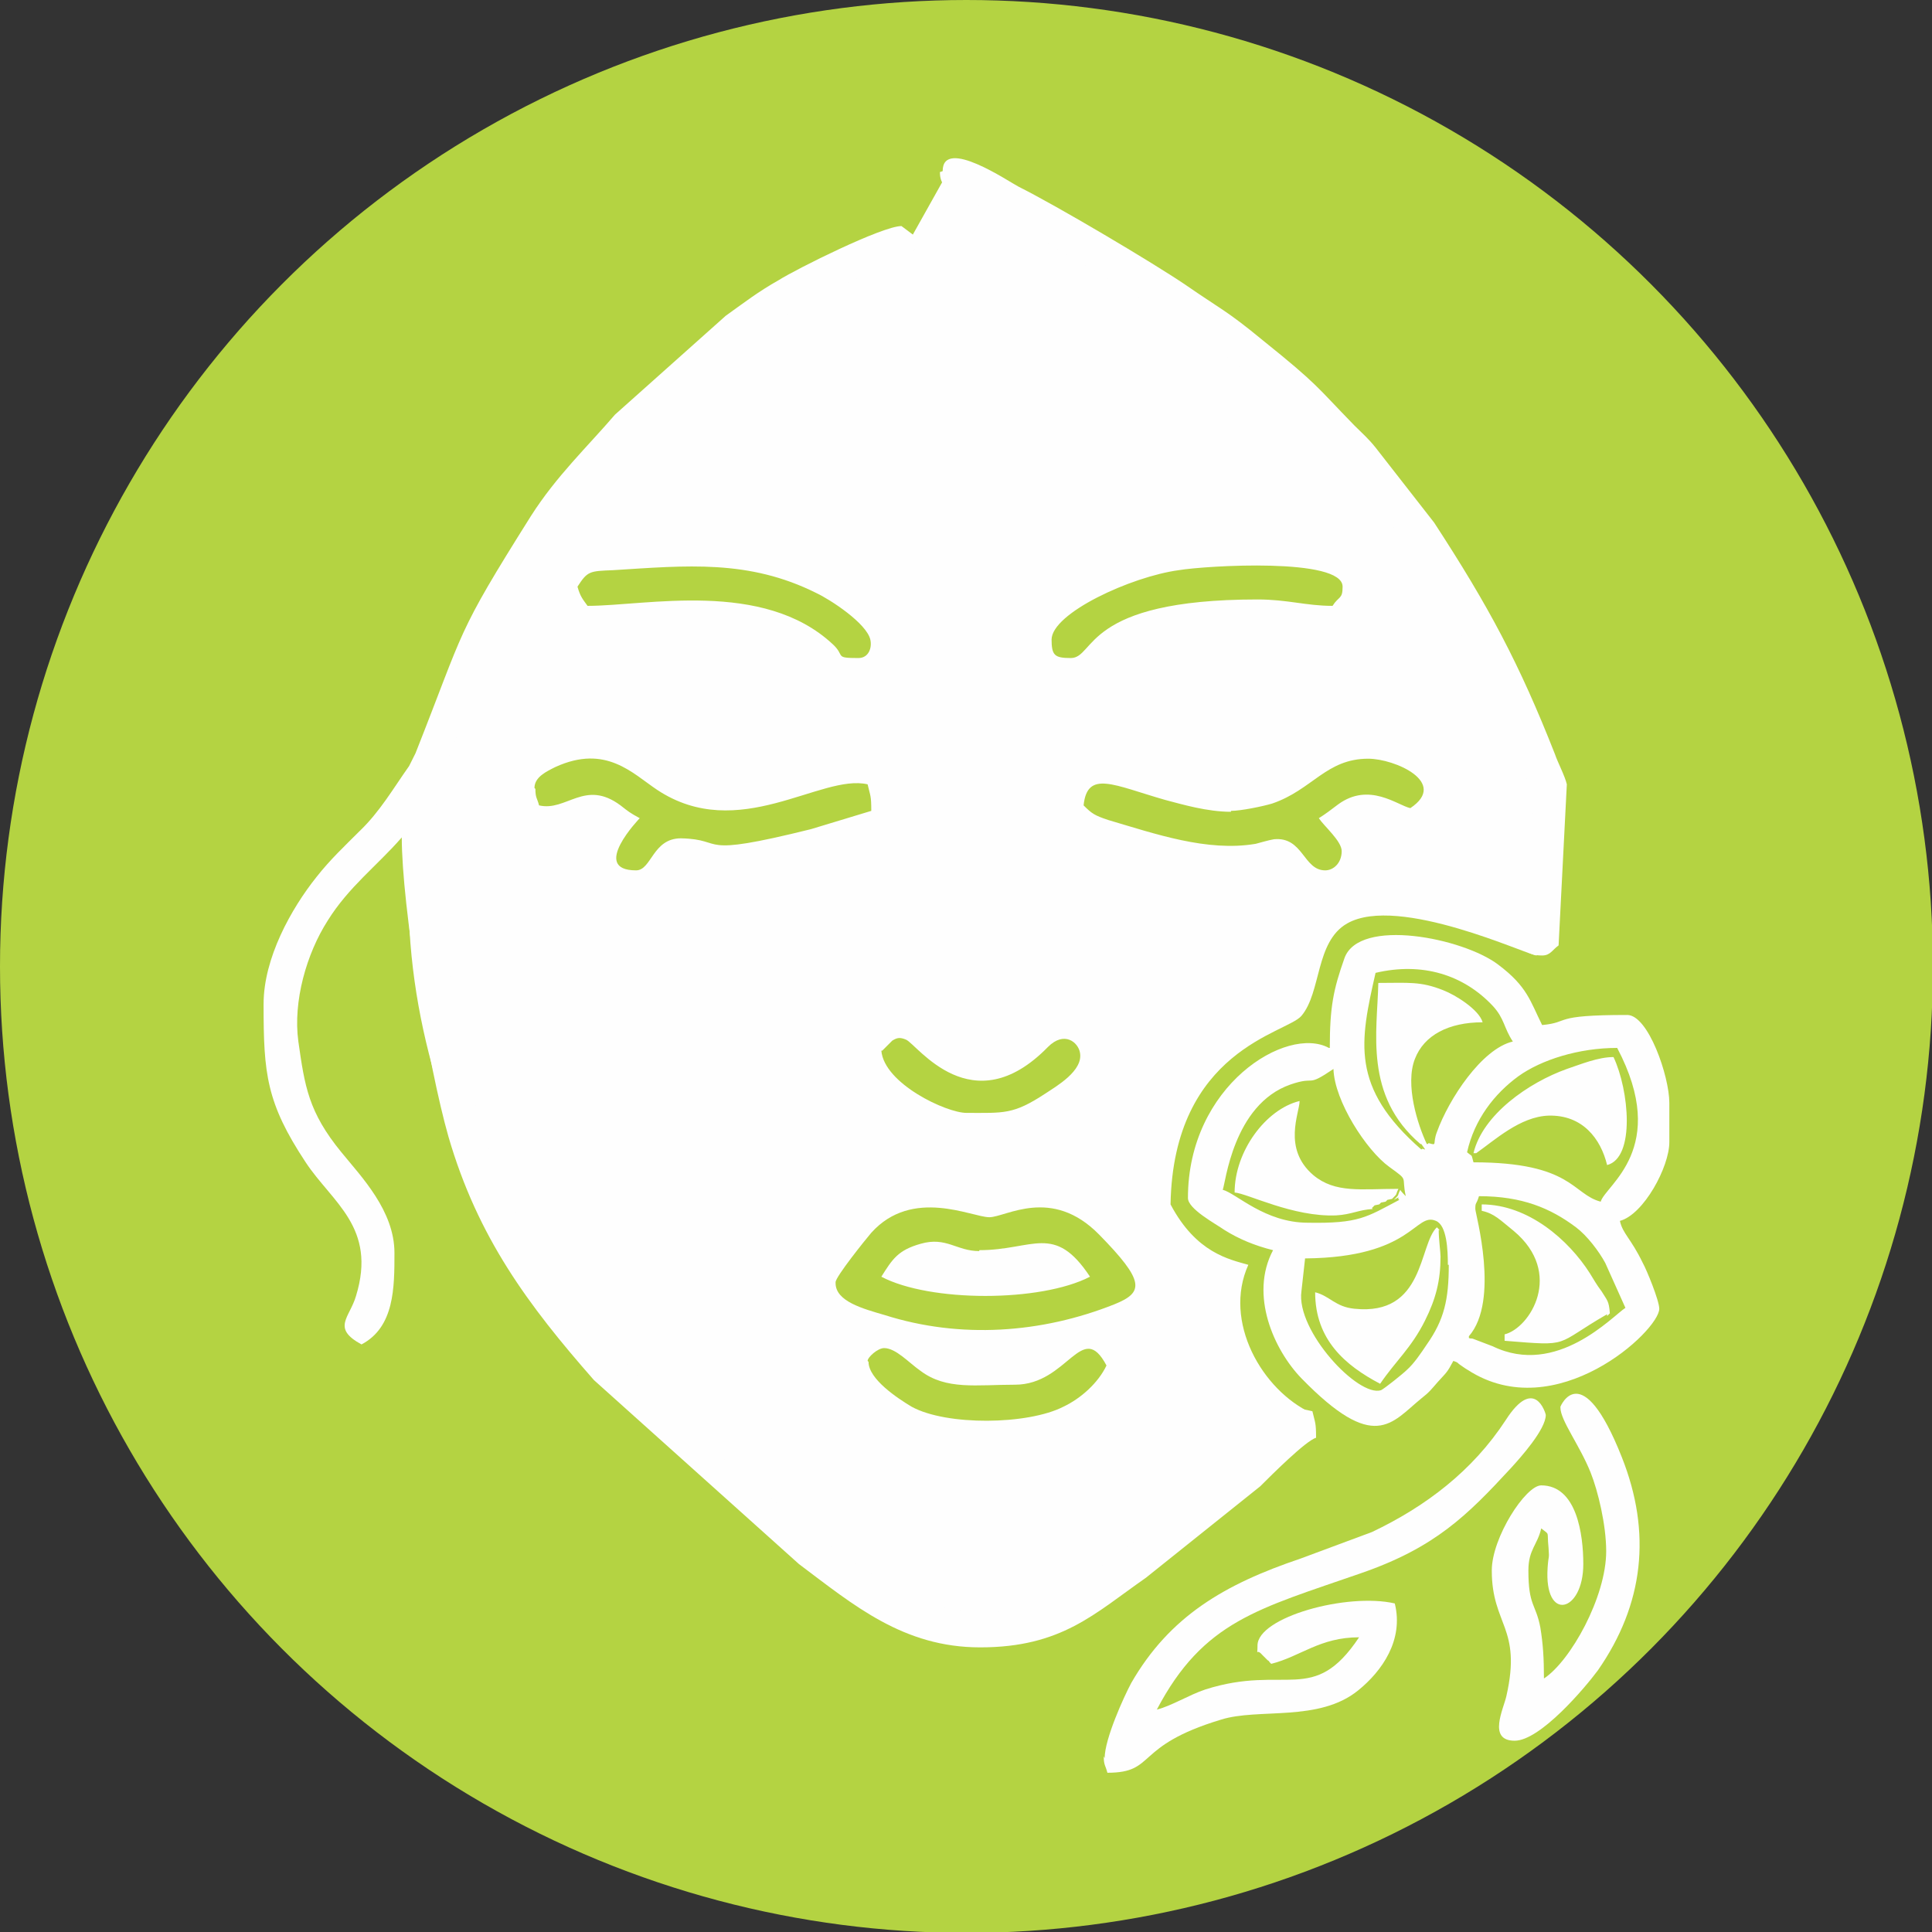
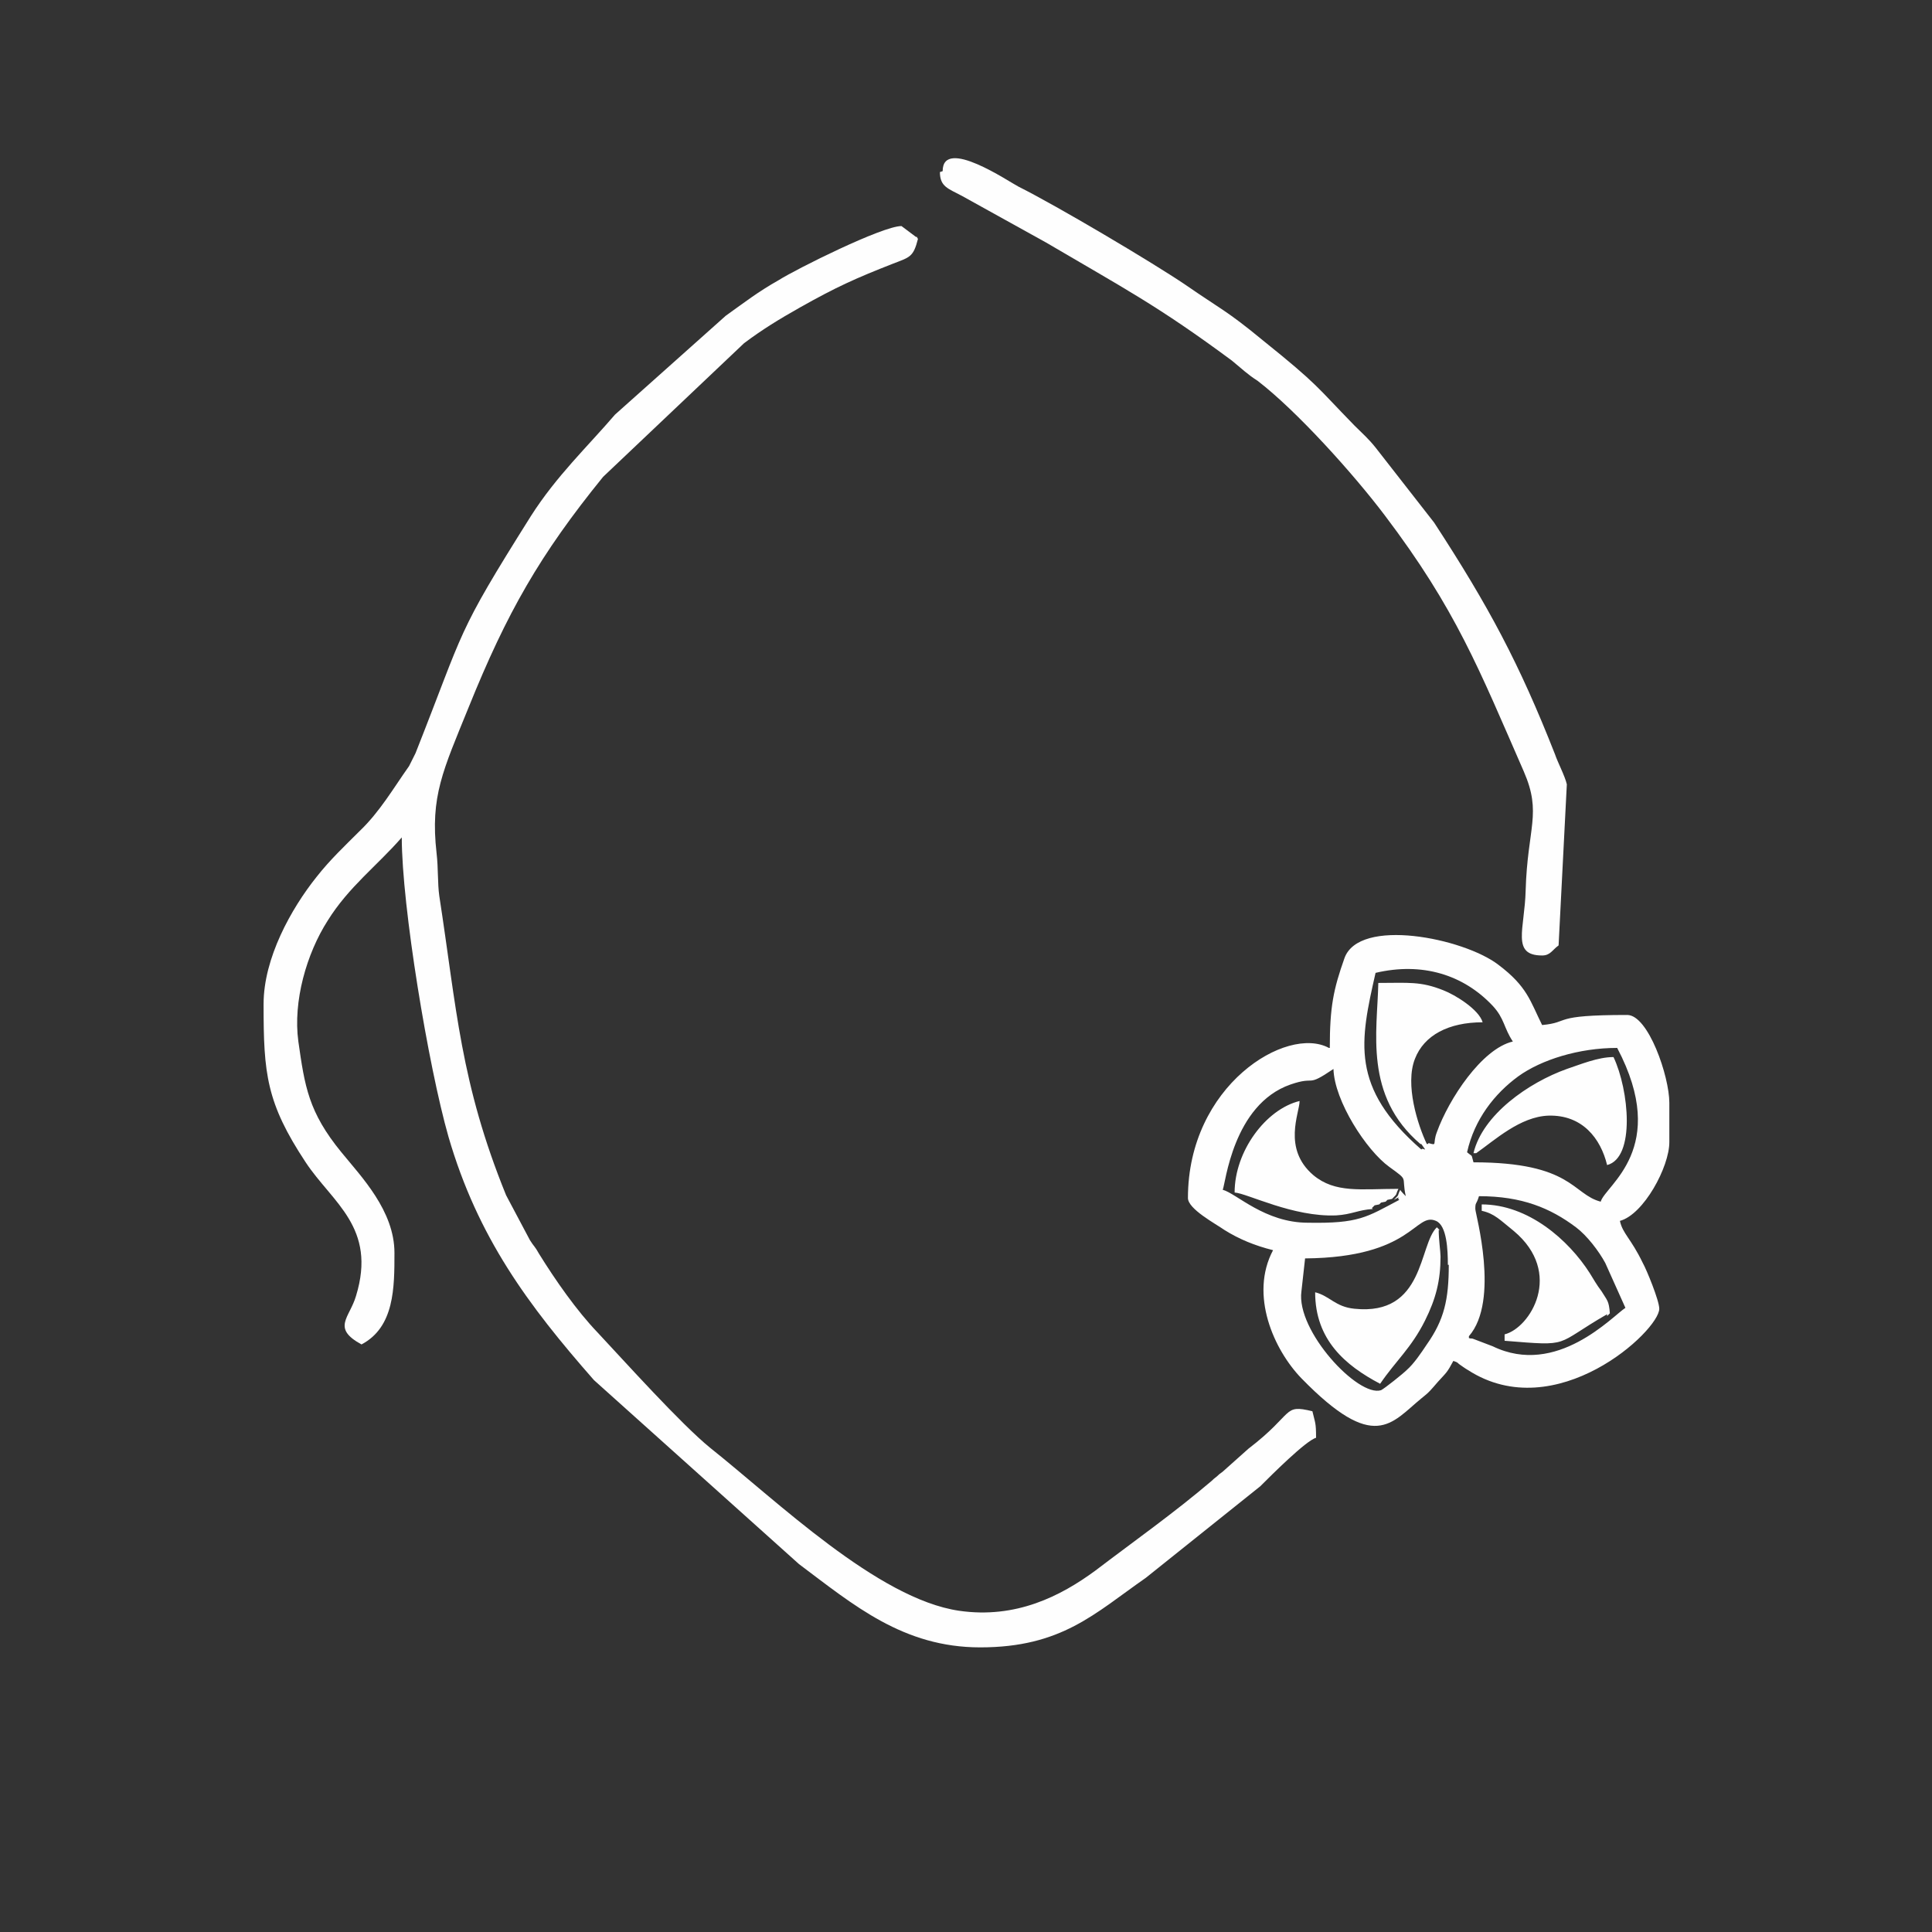
<svg xmlns="http://www.w3.org/2000/svg" xml:space="preserve" width="0.288in" height="0.288in" version="1.1" style="shape-rendering:geometricPrecision; text-rendering:geometricPrecision; image-rendering:optimizeQuality; fill-rule:evenodd; clip-rule:evenodd" viewBox="0 0 21.11 21.11">
  <rect x="0" y="0" width="21.11" height="21.11" fill="#333333" stroke="none" />
  <defs>
    <style type="text/css">
   
    .fil1 {fill:#FEFEFE}
    .fil0 {fill:#B4D342}
   
  </style>
  </defs>
  <g id="Layer_x0020_1">
    <g id="_1217156400">
-       <circle class="fil0" cx="10.56" cy="10.56" r="10.56" />
      <g>
-         <path class="fil1" d="M9.92 2.66l0.42 -0.75c0,0 3.46,1.5 4.59,3.1 1.13,1.6 2.37,3.89 1.86,5.43 -0.09,0 -1.51,-0.67 -2.07,-0.35 -0.35,0.2 -0.28,0.75 -0.5,1.01 -0.16,0.19 -1.4,0.37 -1.43,2.06 0.28,0.53 0.64,0.6 0.85,0.66 -0.28,0.62 0.15,1.37 0.69,1.62 0.17,0.26 -2.96,2.59 -3.79,2.42 -0.83,-0.17 -3.5,-1.97 -4.77,-3.9 -1.27,-1.92 -2.29,-5.39 0.32,-8.4 2.61,-3.02 3.81,-2.91 3.81,-2.91zm-0.43 12.22c0,0.19 0.32,0.4 0.47,0.49 0.38,0.21 1.27,0.2 1.66,0 0.19,-0.09 0.38,-0.26 0.47,-0.45 -0.27,-0.51 -0.42,0.21 -1,0.21 -0.42,0 -0.75,0.06 -1.03,-0.15 -0.13,-0.09 -0.27,-0.25 -0.4,-0.25 -0.07,0 -0.18,0.1 -0.18,0.14zm-0.36 -0.86c0,0.2 0.3,0.28 0.54,0.35 0.82,0.26 1.71,0.2 2.51,-0.12 0.32,-0.13 0.33,-0.25 -0.17,-0.76 -0.52,-0.53 -1.02,-0.19 -1.2,-0.19 -0.19,0 -0.84,-0.33 -1.29,0.17 -0.06,0.07 -0.39,0.48 -0.39,0.54zm1.57 -0.36c0.59,0 0.82,-0.3 1.21,0.29 -0.54,0.28 -1.75,0.28 -2.28,0 0.12,-0.19 0.18,-0.29 0.43,-0.36 0.28,-0.08 0.39,0.08 0.64,0.08zm-1.07 -2.18c0.03,0.36 0.71,0.68 0.93,0.68 0.41,0 0.51,0.02 0.86,-0.21 0.12,-0.08 0.42,-0.25 0.38,-0.45 -0.02,-0.11 -0.17,-0.24 -0.35,-0.06 -0.83,0.85 -1.43,-0.03 -1.55,-0.08 -0.07,-0.03 -0.1,-0.02 -0.15,0.01l-0.11 0.11zm-3.32 -5.07c0.03,0.11 0.06,0.14 0.11,0.21 0.64,0 1.92,-0.29 2.68,0.42 0.14,0.13 0.01,0.15 0.28,0.15 0.11,0 0.15,-0.11 0.13,-0.2 -0.04,-0.18 -0.44,-0.44 -0.59,-0.51 -0.74,-0.37 -1.42,-0.3 -2.22,-0.25 -0.26,0.01 -0.28,0.01 -0.39,0.18zm5.18 0.57c0,0.18 0.03,0.21 0.21,0.21 0.27,0 0.13,-0.64 2.04,-0.64 0.33,0 0.53,0.07 0.82,0.07 0.07,-0.11 0.11,-0.07 0.11,-0.21 0,-0.32 -1.49,-0.23 -1.79,-0.18 -0.52,0.07 -1.39,0.47 -1.39,0.76zm-5.64 1.64c0,0.1 0.02,0.1 0.04,0.18 0.3,0.07 0.5,-0.29 0.89,-0 0.09,0.07 0.1,0.08 0.21,0.14 -0,0 -0.55,0.57 -0.04,0.57 0.17,0 0.18,-0.35 0.49,-0.35 0.51,0.01 0.13,0.22 1.42,-0.1l0.66 -0.2c0,-0.17 -0.01,-0.16 -0.04,-0.29 -0.51,-0.12 -1.41,0.65 -2.3,0.06 -0.27,-0.18 -0.56,-0.5 -1.11,-0.25 -0.1,0.05 -0.23,0.11 -0.23,0.23zm7.6 0.25c-0.26,0 -0.53,-0.08 -0.72,-0.13 -0.56,-0.16 -0.85,-0.33 -0.89,0.06 0.09,0.09 0.12,0.11 0.27,0.16 0.51,0.15 1.08,0.35 1.61,0.26 0.04,-0.01 0.14,-0.04 0.2,-0.05 0.32,-0.03 0.32,0.34 0.56,0.34 0.09,0 0.18,-0.08 0.18,-0.21 0,-0.11 -0.19,-0.27 -0.25,-0.36 0.08,-0.05 0.13,-0.09 0.21,-0.15 0.34,-0.25 0.65,0.01 0.79,0.04 0.42,-0.28 -0.17,-0.54 -0.46,-0.54 -0.46,0 -0.61,0.34 -1.05,0.49 -0.1,0.03 -0.34,0.08 -0.45,0.08z" />
        <path class="fil1" d="M16.09 12.6l0.04 0c0.2,-0.14 0.48,-0.4 0.79,-0.41 0.37,-0.01 0.57,0.25 0.64,0.54 0.31,-0.08 0.24,-0.82 0.07,-1.18 -0.17,0 -0.36,0.08 -0.51,0.13 -0.42,0.15 -0.92,0.5 -1.02,0.92zm1.47 1.78l0.03 -0.03c-0.01,-0.14 -0.03,-0.14 -0.09,-0.24 -0.06,-0.08 -0.08,-0.12 -0.13,-0.2 -0.23,-0.36 -0.67,-0.75 -1.18,-0.75l0 0.07c0.14,0.03 0.2,0.1 0.35,0.22 0.55,0.46 0.18,1.06 -0.1,1.13l0 0.07c0.74,0.06 0.53,0.05 1.12,-0.29zm-1.83 -0.94l-0.03 -0.03c-0.2,0.19 -0.13,0.97 -0.9,0.89 -0.21,-0.02 -0.27,-0.14 -0.43,-0.18 0,0.52 0.33,0.8 0.71,1 0.17,-0.25 0.34,-0.39 0.49,-0.69 0.12,-0.24 0.17,-0.44 0.17,-0.7 0,-0.05 -0.02,-0.19 -0.02,-0.29zm-0.74 -0.24l0.03 -0.03 0.05 -0.01 0.02 -0.02 0.05 -0.01 0.02 -0.02 0.05 -0.01c0.07,-0.07 0.03,-0.03 0.07,-0.11 -0.41,0 -0.69,0.05 -0.93,-0.15 -0.34,-0.29 -0.15,-0.68 -0.15,-0.81 -0.37,0.09 -0.71,0.55 -0.71,1 0.14,0.01 0.64,0.27 1.11,0.25 0.17,-0.01 0.24,-0.06 0.4,-0.07zm0.53 -0.7l0.07 -0c-0.1,-0.21 -0.24,-0.65 -0.13,-0.93 0.1,-0.26 0.37,-0.4 0.74,-0.4 -0.04,-0.14 -0.3,-0.3 -0.43,-0.35 -0.25,-0.1 -0.38,-0.08 -0.71,-0.08 -0.01,0.53 -0.16,1.23 0.46,1.76zm-1 -1.05c-0.46,-0.25 -1.54,0.41 -1.54,1.64 0,0.12 0.3,0.28 0.4,0.35 0.16,0.1 0.33,0.17 0.53,0.22 -0.26,0.49 0.01,1.09 0.31,1.4 0.8,0.82 0.98,0.49 1.31,0.22 0.09,-0.07 0.11,-0.1 0.18,-0.18 0.1,-0.11 0.1,-0.1 0.17,-0.23 0.06,0.02 0.04,0.02 0.07,0.04 0,0 0.07,0.05 0.09,0.06 0.96,0.62 2.09,-0.43 2.09,-0.67 0,-0.09 -0.14,-0.43 -0.18,-0.5 -0.13,-0.27 -0.22,-0.32 -0.25,-0.46 0.26,-0.07 0.54,-0.59 0.54,-0.86l0 -0.43c0,-0.29 -0.23,-0.96 -0.46,-0.96 -0.84,0 -0.61,0.08 -0.93,0.11 -0.13,-0.26 -0.16,-0.42 -0.48,-0.66 -0.38,-0.29 -1.52,-0.52 -1.68,-0.07 -0.12,0.34 -0.16,0.53 -0.16,0.98zm1.61 1.15l-0.04 0 0.04 0zm1.36 0.53c-0.31,-0.08 -0.31,-0.43 -1.39,-0.43 -0.03,-0.1 0,-0.05 -0.07,-0.11 0.08,-0.36 0.3,-0.64 0.56,-0.83 0.25,-0.18 0.66,-0.31 1.08,-0.31 0.58,1.1 -0.13,1.5 -0.18,1.68zm-1.89 -0.63l-0.07 0c0.08,0.11 0.02,0.03 0,0.06 -0.78,-0.68 -0.67,-1.18 -0.5,-1.93 0.51,-0.12 0.96,0.02 1.28,0.36 0.13,0.14 0.12,0.24 0.22,0.39 -0.34,0.08 -0.7,0.63 -0.83,0.99 -0.05,0.13 0.01,0.15 -0.09,0.12zm0.16 0.46l-0.05 0 0.05 0 0 0zm-0.61 0.18l0.02 -0.02 -0.02 0.02zm-0.07 0.04l0.02 -0.02 -0.02 0.02zm-0.07 0.04l0.03 -0.03 -0.03 0.03zm0.29 -0.22c-0.04,0.08 -0,0.04 -0.07,0.11 0.1,-0.05 0.02,-0.02 0.06,0 -0.36,0.19 -0.44,0.26 -1,0.25 -0.47,-0 -0.78,-0.32 -0.93,-0.36 0.03,-0.06 0.11,-0.93 0.74,-1.15 0.29,-0.1 0.16,0.04 0.47,-0.17 0.01,0.35 0.36,0.89 0.61,1.07 0.22,0.16 0.13,0.09 0.18,0.32 -0,-0 -0.06,-0.06 -0.06,-0.07zm0.53 0.82c0,0.38 -0.05,0.6 -0.24,0.87 -0.06,0.09 -0.14,0.21 -0.22,0.28 -0.04,0.04 -0.24,0.2 -0.28,0.22 -0.25,0.08 -0.93,-0.65 -0.87,-1.08l0.04 -0.36c1.18,-0.01 1.2,-0.51 1.43,-0.41 0.12,0.05 0.13,0.32 0.13,0.48zm-0.07 -0.37l-0.03 -0.03 0.03 0.03zm1.83 0.94l0.03 -0.03 -0.03 0.03zm-1.54 0.21c0.34,-0.39 0.07,-1.34 0.07,-1.39 0,-0.08 0.01,-0.04 0.04,-0.14 0.47,0 0.78,0.13 1.06,0.34 0.12,0.09 0.25,0.26 0.32,0.39l0.22 0.49c-0.14,0.09 -0.75,0.76 -1.45,0.42l-0.21 -0.08c-0.02,-0.01 -0.03,-0 -0.05,-0.01z" />
-         <path class="fil1" d="M17.05 15.38c0,0.14 0.21,0.41 0.33,0.71 0.08,0.2 0.17,0.57 0.17,0.86 0,0.5 -0.39,1.2 -0.68,1.39 0,-0.22 -0.01,-0.38 -0.04,-0.56 -0.05,-0.26 -0.13,-0.23 -0.13,-0.62 0,-0.23 0.1,-0.28 0.14,-0.46 0.1,0.08 0.06,0.02 0.08,0.21 0.01,0.14 0,0.07 -0.01,0.22 -0.04,0.6 0.39,0.49 0.39,-0.04 0,-0.32 -0.07,-0.86 -0.46,-0.86 -0.17,0 -0.54,0.57 -0.54,0.93 0,0.6 0.33,0.62 0.16,1.37 -0.03,0.14 -0.21,0.49 0.09,0.49 0.28,0 0.77,-0.58 0.91,-0.77 0.5,-0.72 0.59,-1.5 0.26,-2.33 -0.44,-1.11 -0.67,-0.55 -0.67,-0.55z" />
-         <path class="fil1" d="M12.06 19.19c0,0.1 0.02,0.1 0.04,0.18 0.54,0 0.28,-0.29 1.24,-0.58 0.41,-0.13 1.07,0.03 1.5,-0.32 0.26,-0.21 0.5,-0.55 0.4,-0.95 -0.52,-0.12 -1.5,0.15 -1.5,0.46 0,0.14 -0.02,0.02 0.05,0.1 0.01,0.01 0.03,0.03 0.04,0.04 0,0 0.01,0.01 0.02,0.02 0,0 0.02,0.01 0.02,0.02 0,0 0.01,0.01 0.02,0.02 0.32,-0.08 0.53,-0.29 0.96,-0.29 -0.5,0.75 -0.8,0.29 -1.68,0.57 -0.18,0.06 -0.37,0.18 -0.53,0.22 0.51,-0.97 1.11,-1.1 2.23,-1.49 0.81,-0.28 1.16,-0.63 1.64,-1.15 0.1,-0.11 0.38,-0.42 0.38,-0.58 0,-0.01 -0.12,-0.44 -0.44,0.06 -0.36,0.55 -0.87,0.94 -1.46,1.22l-0.78 0.29c-0.83,0.28 -1.43,0.63 -1.85,1.36 -0.08,0.15 -0.29,0.61 -0.29,0.82z" />
        <path class="fil1" d="M10.27 1.88c0,0.16 0.09,0.18 0.24,0.26l0.92 0.51c0.85,0.5 1.22,0.69 2.03,1.29 0.11,0.09 0.17,0.15 0.28,0.22 0.43,0.33 1.05,1.02 1.39,1.47 0.78,1.03 1.03,1.68 1.52,2.8 0.2,0.46 0.04,0.61 0.02,1.3 -0.01,0.42 -0.16,0.71 0.18,0.71 0.09,0 0.11,-0.06 0.18,-0.11l0.09 -1.76c-0.02,-0.09 -0.1,-0.24 -0.13,-0.33 -0.39,-0.99 -0.72,-1.61 -1.32,-2.53l-0.64 -0.82c-0.08,-0.1 -0.14,-0.15 -0.23,-0.24 -0.42,-0.43 -0.39,-0.44 -1,-0.93 -0.4,-0.33 -0.46,-0.34 -0.85,-0.61 -0.37,-0.25 -1.4,-0.86 -1.82,-1.07 -0.1,-0.05 -0.83,-0.55 -0.83,-0.17z" />
        <path class="fil1" d="M2.88 10.98c0,0.75 0.03,1.07 0.46,1.72 0.29,0.44 0.78,0.71 0.55,1.46 -0.07,0.24 -0.27,0.35 0.06,0.53 0.36,-0.19 0.36,-0.62 0.36,-1 0,-0.46 -0.36,-0.83 -0.58,-1.1 -0.36,-0.44 -0.4,-0.72 -0.47,-1.21 -0.06,-0.44 0.09,-0.96 0.32,-1.32 0.23,-0.37 0.54,-0.6 0.81,-0.91 0,0.75 0.29,2.5 0.51,3.27 0.32,1.1 0.87,1.84 1.59,2.66l2.24 2.01c0.6,0.45 1.14,0.91 1.98,0.91 0.89,0 1.25,-0.37 1.81,-0.76l1.25 -1c0.12,-0.12 0.5,-0.5 0.61,-0.53 0,-0.17 -0.01,-0.16 -0.04,-0.29 -0.33,-0.08 -0.19,0.02 -0.7,0.41l-0.28 0.25c-0.1,0.08 0.06,-0.05 -0.04,0.03 -0.04,0.04 -0.04,0.03 -0.08,0.07 -0.41,0.35 -0.85,0.66 -1.27,0.98 -0.38,0.28 -0.87,0.53 -1.49,0.44 -0.89,-0.13 -1.99,-1.2 -2.72,-1.78 -0.32,-0.26 -0.94,-0.95 -1.23,-1.26 -0.23,-0.24 -0.46,-0.57 -0.64,-0.86 -0.05,-0.09 -0.05,-0.07 -0.1,-0.15l-0.26 -0.49c-0.5,-1.23 -0.54,-2.04 -0.73,-3.27 -0.02,-0.14 -0.01,-0.3 -0.03,-0.47 -0.07,-0.62 0.07,-0.9 0.35,-1.59 0.42,-1.04 0.78,-1.67 1.47,-2.52l1.54 -1.46c0.2,-0.15 0.38,-0.26 0.61,-0.39 0.39,-0.22 0.61,-0.32 1.02,-0.48 0.18,-0.07 0.22,-0.07 0.27,-0.27 -0.01,-0.01 -0.01,-0.03 -0.02,-0.02l-0.16 -0.12c-0.21,0 -1.15,0.47 -1.34,0.59 -0.23,0.13 -0.37,0.24 -0.58,0.39l-1.21 1.08c-0.3,0.35 -0.64,0.67 -0.92,1.11 -0.83,1.32 -0.71,1.2 -1.26,2.59l-0.07 0.14c-0.17,0.24 -0.32,0.5 -0.54,0.71 -0.17,0.17 -0.32,0.31 -0.47,0.5 -0.28,0.35 -0.58,0.89 -0.58,1.39z" />
      </g>
    </g>
  </g>
</svg>